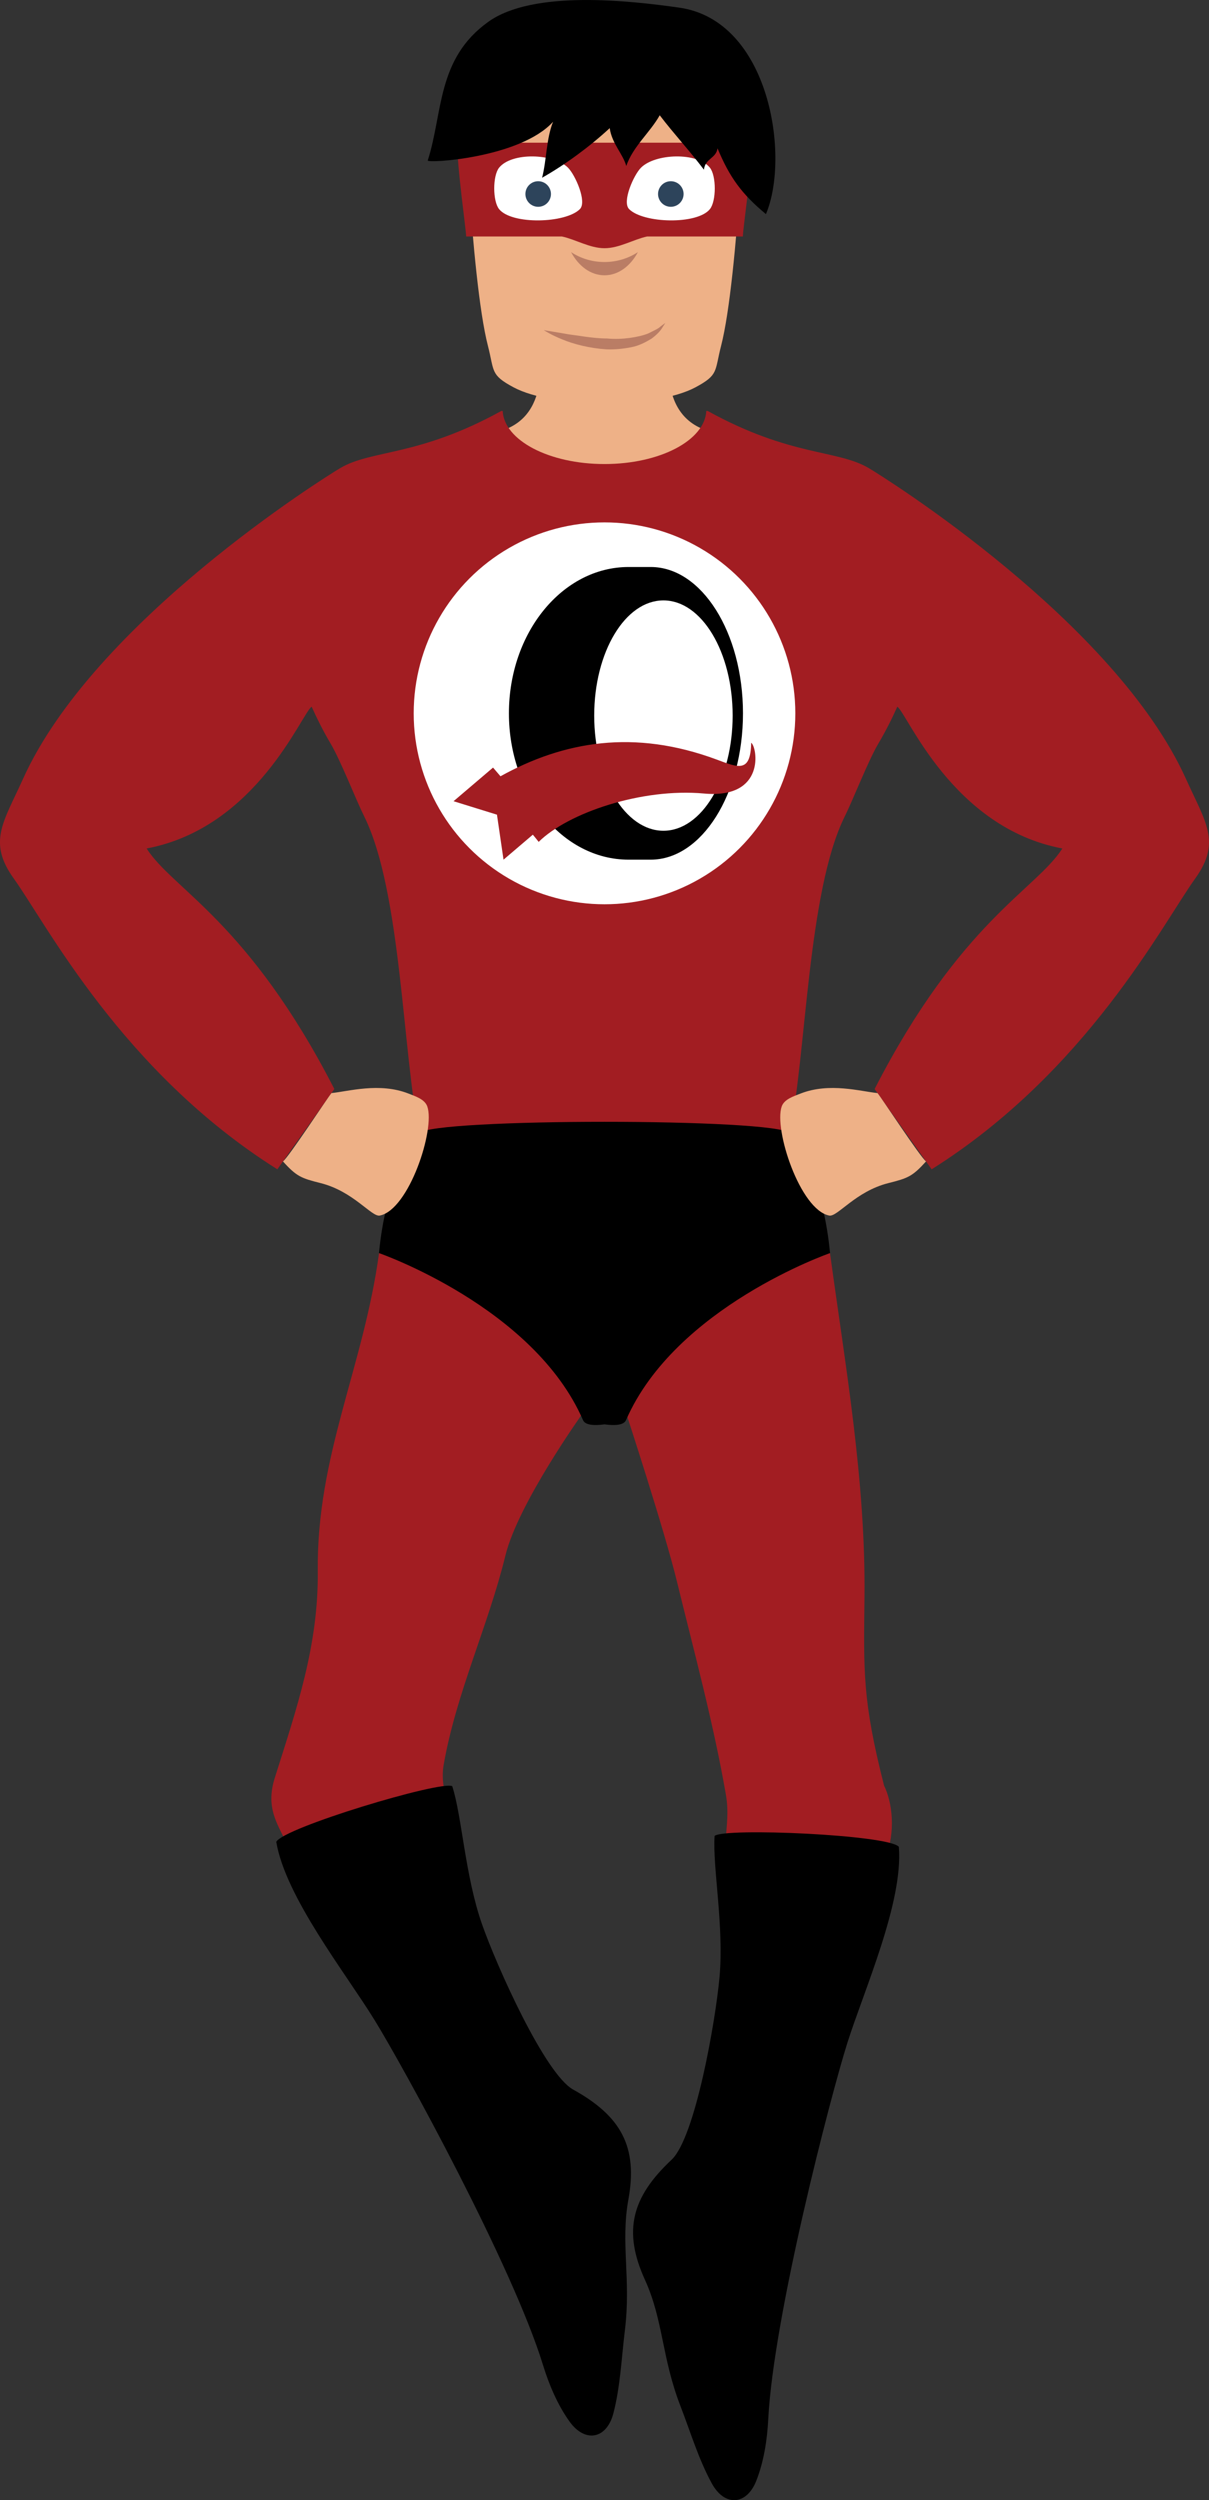
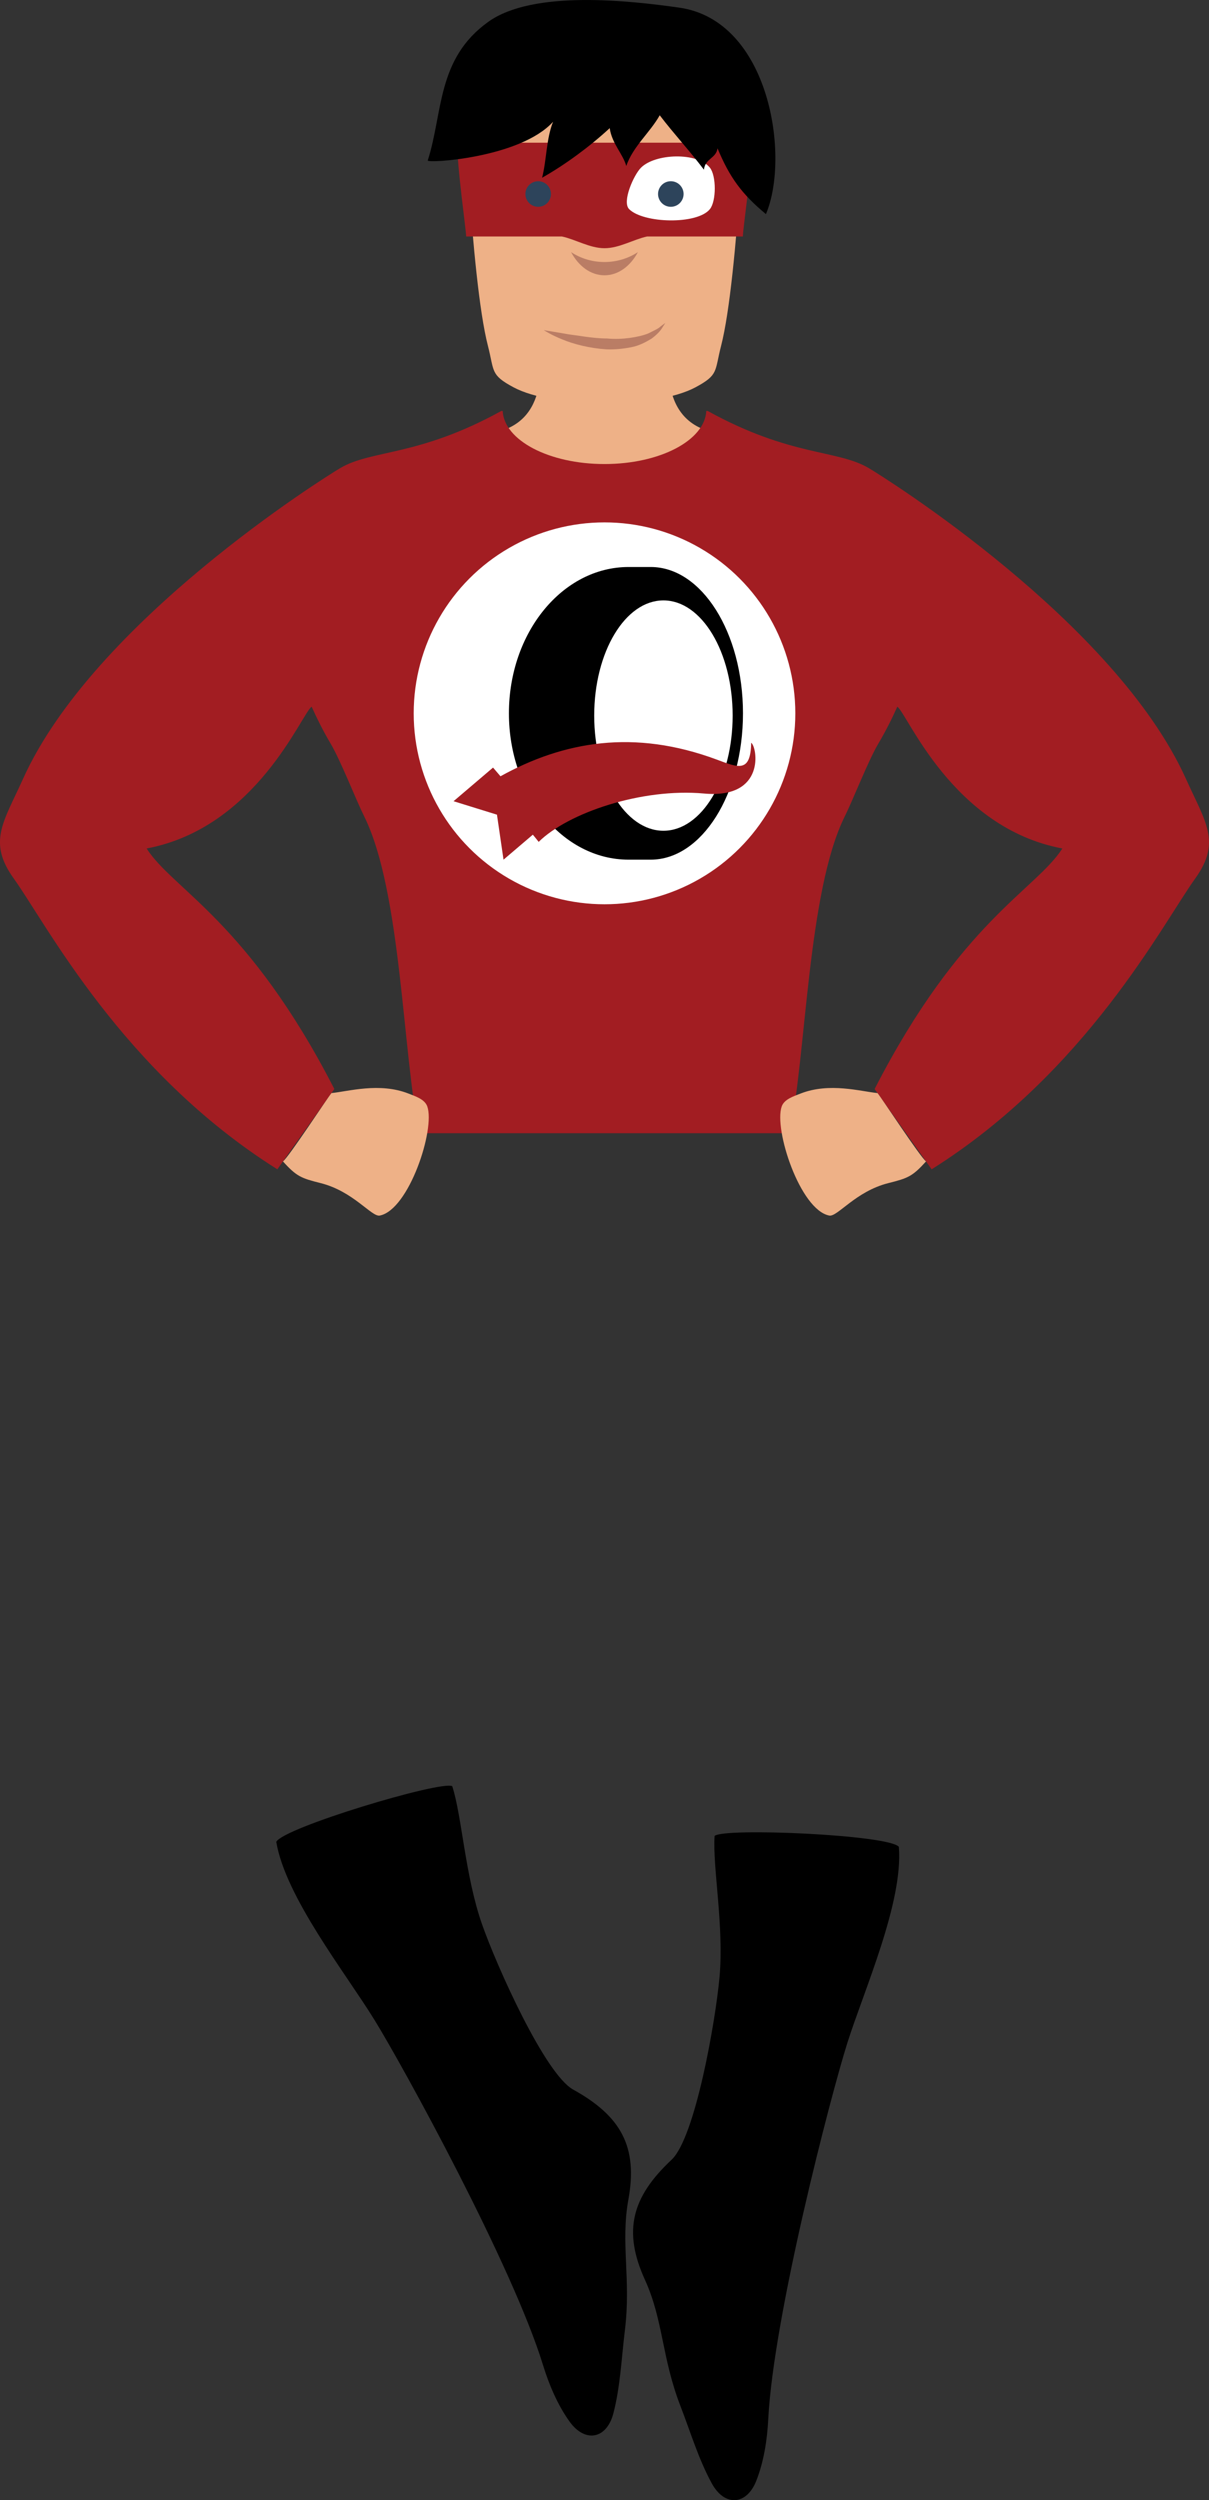
<svg xmlns="http://www.w3.org/2000/svg" version="1.1" id="Calque_1" x="0px" y="0px" width="47.299px" height="97.745px" viewBox="0 0 47.299 97.745" enable-background="new 0 0 47.299 97.745" xml:space="preserve">
  <rect x="0" y="0" width="47.299" height="97.745" fill="#333333" stroke="none" />
  <path fill="#EEB187" d="M28.042,16.922c-2.5-0.417-1.792-3.455-1.792-3.455h-2.6h-2.601c0,0,0.708,3.039-1.792,3.455  c-2.5,0.417,1.583,3.583,1.583,3.583l2.809-0.274l2.809,0.274C26.458,20.505,30.542,17.339,28.042,16.922z" />
-   <path fill="#A21D22" d="M10.743,69.529c0.865-2.74,1.719-5.196,1.689-8.107c-0.048-4.534,1.79-7.97,2.397-12.432l1.757-1.465  l6.667,2.646l-0.443,5.062c0,0-2.537,3.538-3.036,5.577c-0.674,2.756-1.931,5.39-2.417,8.188c-0.236,1.362,0.82,2.233,0.073,3.344  c-0.416,0.078-5.916-0.173-6.25-0.344C10.827,71.258,10.4,70.654,10.743,69.529z" />
-   <path fill="#A21D22" d="M34.587,69.81c-0.854-3.354-0.796-4.475-0.766-7.386c0.048-4.534-0.742-8.972-1.349-13.434l-1.757-1.465  l-6.667,2.646l0.443,5.062c0,0,1.489,4.54,1.988,6.579c0.674,2.756,1.434,5.554,1.92,8.352c0.236,1.362-0.372,2.181,0.375,3.292  c0.416,0.078,5.541-0.662,5.875-0.833C35.045,71.602,34.912,70.468,34.587,69.81z" />
  <path d="M35.165,72.201c-0.404-0.47-6.807-0.753-7.208-0.426c-0.084,1.218,0.372,3.514,0.193,5.514  c-0.156,1.732-0.954,6.283-1.875,7.146c-1.56,1.461-1.914,2.785-1.042,4.698c0.718,1.574,0.657,3.047,1.385,4.924  c0.395,1.019,0.709,2.083,1.23,3.034c0.504,0.919,1.364,0.858,1.743-0.111c0.293-0.749,0.424-1.593,0.465-2.403  c0.207-4.046,2.441-12.638,3.093-14.704C33.797,77.823,35.343,74.375,35.165,72.201z" />
  <path fill="#A21D22" d="M46.401,30.458C43.625,24.297,34.59,18.657,33.99,18.302c-1.232-0.73-3.052-0.442-6.3-2.233  c-0.014-0.001-0.041-0.002-0.058-0.004c-0.057,1.152-1.813,2.077-3.983,2.077s-3.925-0.926-3.983-2.077  c-0.017,0.001-0.044,0.002-0.058,0.004c-3.248,1.791-5.068,1.503-6.3,2.233c-0.6,0.355-9.635,5.995-12.411,12.156  c-0.762,1.69-1.388,2.456-0.356,3.892c1.28,1.781,4.239,7.548,10.309,11.365c0.744-1.046,1.487-2.093,2.231-3.139  c-3.364-6.553-6.319-7.799-7.345-9.404c4.313-0.813,6.069-5.292,6.457-5.543c0.216,0.483,0.459,0.965,0.741,1.441  c0.398,0.672,0.988,2.191,1.314,2.847c1.46,2.935,1.508,9.376,2.157,12.386h7.157h0.174h7.157c0.649-3.01,0.698-9.451,2.157-12.386  c0.326-0.656,0.916-2.175,1.314-2.847c0.282-0.476,0.525-0.958,0.741-1.441c0.388,0.251,2.144,4.731,6.457,5.543  c-1.026,1.605-3.981,2.851-7.345,9.404c0.744,1.046,1.487,2.092,2.231,3.139c6.07-3.817,9.029-9.584,10.309-11.365  C47.789,32.915,47.163,32.149,46.401,30.458z" />
-   <path d="M30.894,44.303c-0.477-0.594-14.011-0.594-14.488,0c-0.378,0.471-1.322,1.952-1.579,4.687c0,0,6.049,2.098,7.981,6.529  c0.091,0.21,0.459,0.217,0.842,0.167c0.383,0.05,0.751,0.043,0.842-0.167c1.932-4.431,7.981-6.529,7.981-6.529  C32.216,46.255,31.272,44.775,30.894,44.303z" />
  <path fill="#EEB187" d="M16.716,43.255c-0.101-0.282-0.469-0.397-0.739-0.503c-1.135-0.443-2.352-0.081-3.008-0.018  c-0.13,0.144-1.682,2.519-1.899,2.672c0.534,0.591,0.716,0.658,1.47,0.847c1.288,0.322,1.998,1.332,2.317,1.27  C15.999,47.3,17.034,44.145,16.716,43.255z" />
  <path fill="#EEB187" d="M30.583,43.255c0.101-0.282,0.469-0.397,0.739-0.503c1.135-0.443,2.352-0.081,3.008-0.018  c0.13,0.144,1.682,2.519,1.899,2.672c-0.534,0.591-0.716,0.658-1.47,0.847c-1.288,0.322-1.998,1.332-2.317,1.27  C31.3,47.3,30.265,44.145,30.583,43.255z" />
  <g>
    <path fill="#EEB187" d="M18.087,2.582c0,0,0.318,8.288,1.001,10.935c0.258,1.002,0.088,1.135,1.001,1.624   c1.569,0.841,5.553,0.841,7.122,0c0.912-0.489,0.742-0.621,1.001-1.624c0.682-2.647,1.001-10.935,1.001-10.935   S18.087,2.582,18.087,2.582z" />
    <path fill="#A21D22" d="M29.403,5.579H17.896c-0.039,0.774,0.342,3.427,0.341,3.667h3.75c0.528,0.113,1.085,0.458,1.663,0.458   s1.135-0.345,1.663-0.458h3.75C29.061,8.962,29.444,6.383,29.403,5.579z" />
-     <path fill="#FFFFFF" d="M22.686,8.176c-0.559,0.559-2.664,0.615-3.16,0c-0.254-0.315-0.254-1.305,0-1.62   c0.497-0.615,2.138-0.559,2.696,0C22.508,6.843,22.972,7.89,22.686,8.176z" />
    <path fill="#BA7D65" d="M23.649,10.244c-0.487,0-0.936-0.144-1.307-0.387c0.292,0.547,0.767,0.906,1.307,0.906   c0.54,0,1.015-0.359,1.307-0.906C24.585,10.099,24.136,10.244,23.649,10.244z" />
    <path fill="#FFFFFF" d="M24.613,8.176c0.559,0.559,2.664,0.615,3.16,0c0.254-0.315,0.254-1.305,0-1.62   c-0.497-0.615-2.138-0.559-2.696,0C24.791,6.843,24.327,7.89,24.613,8.176z" />
    <g>
      <path fill="#BA7D65" d="M21.275,12.907c0,0,0.313,0.052,0.784,0.131c0.23,0.048,0.505,0.071,0.79,0.119    c0.287,0.039,0.594,0.076,0.898,0.076c0.304,0.029,0.606,0.016,0.884-0.021c0.277-0.039,0.531-0.093,0.74-0.18    c0.195-0.102,0.381-0.176,0.477-0.274c0.113-0.083,0.178-0.131,0.178-0.131s-0.038,0.069-0.118,0.188    c-0.073,0.125-0.217,0.277-0.422,0.427c-0.214,0.13-0.48,0.274-0.79,0.333c-0.307,0.061-0.64,0.095-0.968,0.083    c-0.657-0.042-1.288-0.203-1.734-0.39C21.545,13.088,21.275,12.907,21.275,12.907z" />
    </g>
    <path d="M16.735,6.273c-0.04,0.123,3.62-0.094,4.903-1.513c-0.269,0.666-0.251,1.494-0.43,2.189   c0.915-0.518,1.863-1.217,2.646-1.94c0.081,0.598,0.526,1.022,0.647,1.481c0.259-0.761,0.937-1.317,1.309-1.984   c0.549,0.721,1.192,1.413,1.729,2.128c0.049-0.443,0.478-0.437,0.532-0.836c0.471,1.13,0.941,1.781,1.894,2.573   c0.95-2.237,0.156-7.572-3.394-8.073c-1.92-0.271-5.706-0.704-7.465,0.553C17.08,2.297,17.334,4.413,16.735,6.273z" />
    <circle fill="#2D445B" cx="21.055" cy="7.585" r="0.5" />
    <circle fill="#2D445B" cx="26.244" cy="7.585" r="0.5" />
  </g>
  <g>
    <circle fill="#FFFFFF" cx="23.65" cy="27.888" r="7.465" />
    <path d="M25.457,22.167c-0.184,0-0.752,0-0.864,0c-2.586,0-4.683,2.562-4.683,5.721s2.097,5.721,4.683,5.721   c0.113,0,0.681,0,0.864,0c1.994,0,3.61-2.562,3.61-5.721S27.451,22.167,25.457,22.167z M25.955,32.479   c-1.496,0-2.708-2.016-2.708-4.503s1.212-4.503,2.708-4.503s2.708,2.016,2.708,4.503S27.45,32.479,25.955,32.479z" />
    <path fill="#A21D22" d="M29.388,29.038c-0.021,1.188-0.503,0.973-1.34,0.661c-3.236-1.205-5.996-0.717-8.468,0.65l-0.291-0.34   l-1.545,1.315l1.698,0.526l0.257,1.759l1.147-0.977c0.091,0.11,0.17,0.207,0.228,0.282c1.154-1.139,4.037-2.112,6.464-1.891   C29.973,31.246,29.624,29.194,29.388,29.038z" />
  </g>
  <path d="M10.808,72.008c0.277-0.554,6.415-2.397,6.884-2.178c0.379,1.16,0.5,3.498,1.164,5.394c0.575,1.641,2.463,5.858,3.568,6.469  c1.87,1.035,2.537,2.232,2.16,4.3c-0.31,1.702,0.109,3.115-0.137,5.114c-0.133,1.084-0.177,2.194-0.45,3.243  c-0.264,1.014-1.112,1.165-1.717,0.319c-0.468-0.654-0.801-1.441-1.039-2.216c-1.191-3.872-5.461-11.656-6.6-13.499  C13.511,77.125,11.168,74.16,10.808,72.008z" />
</svg>